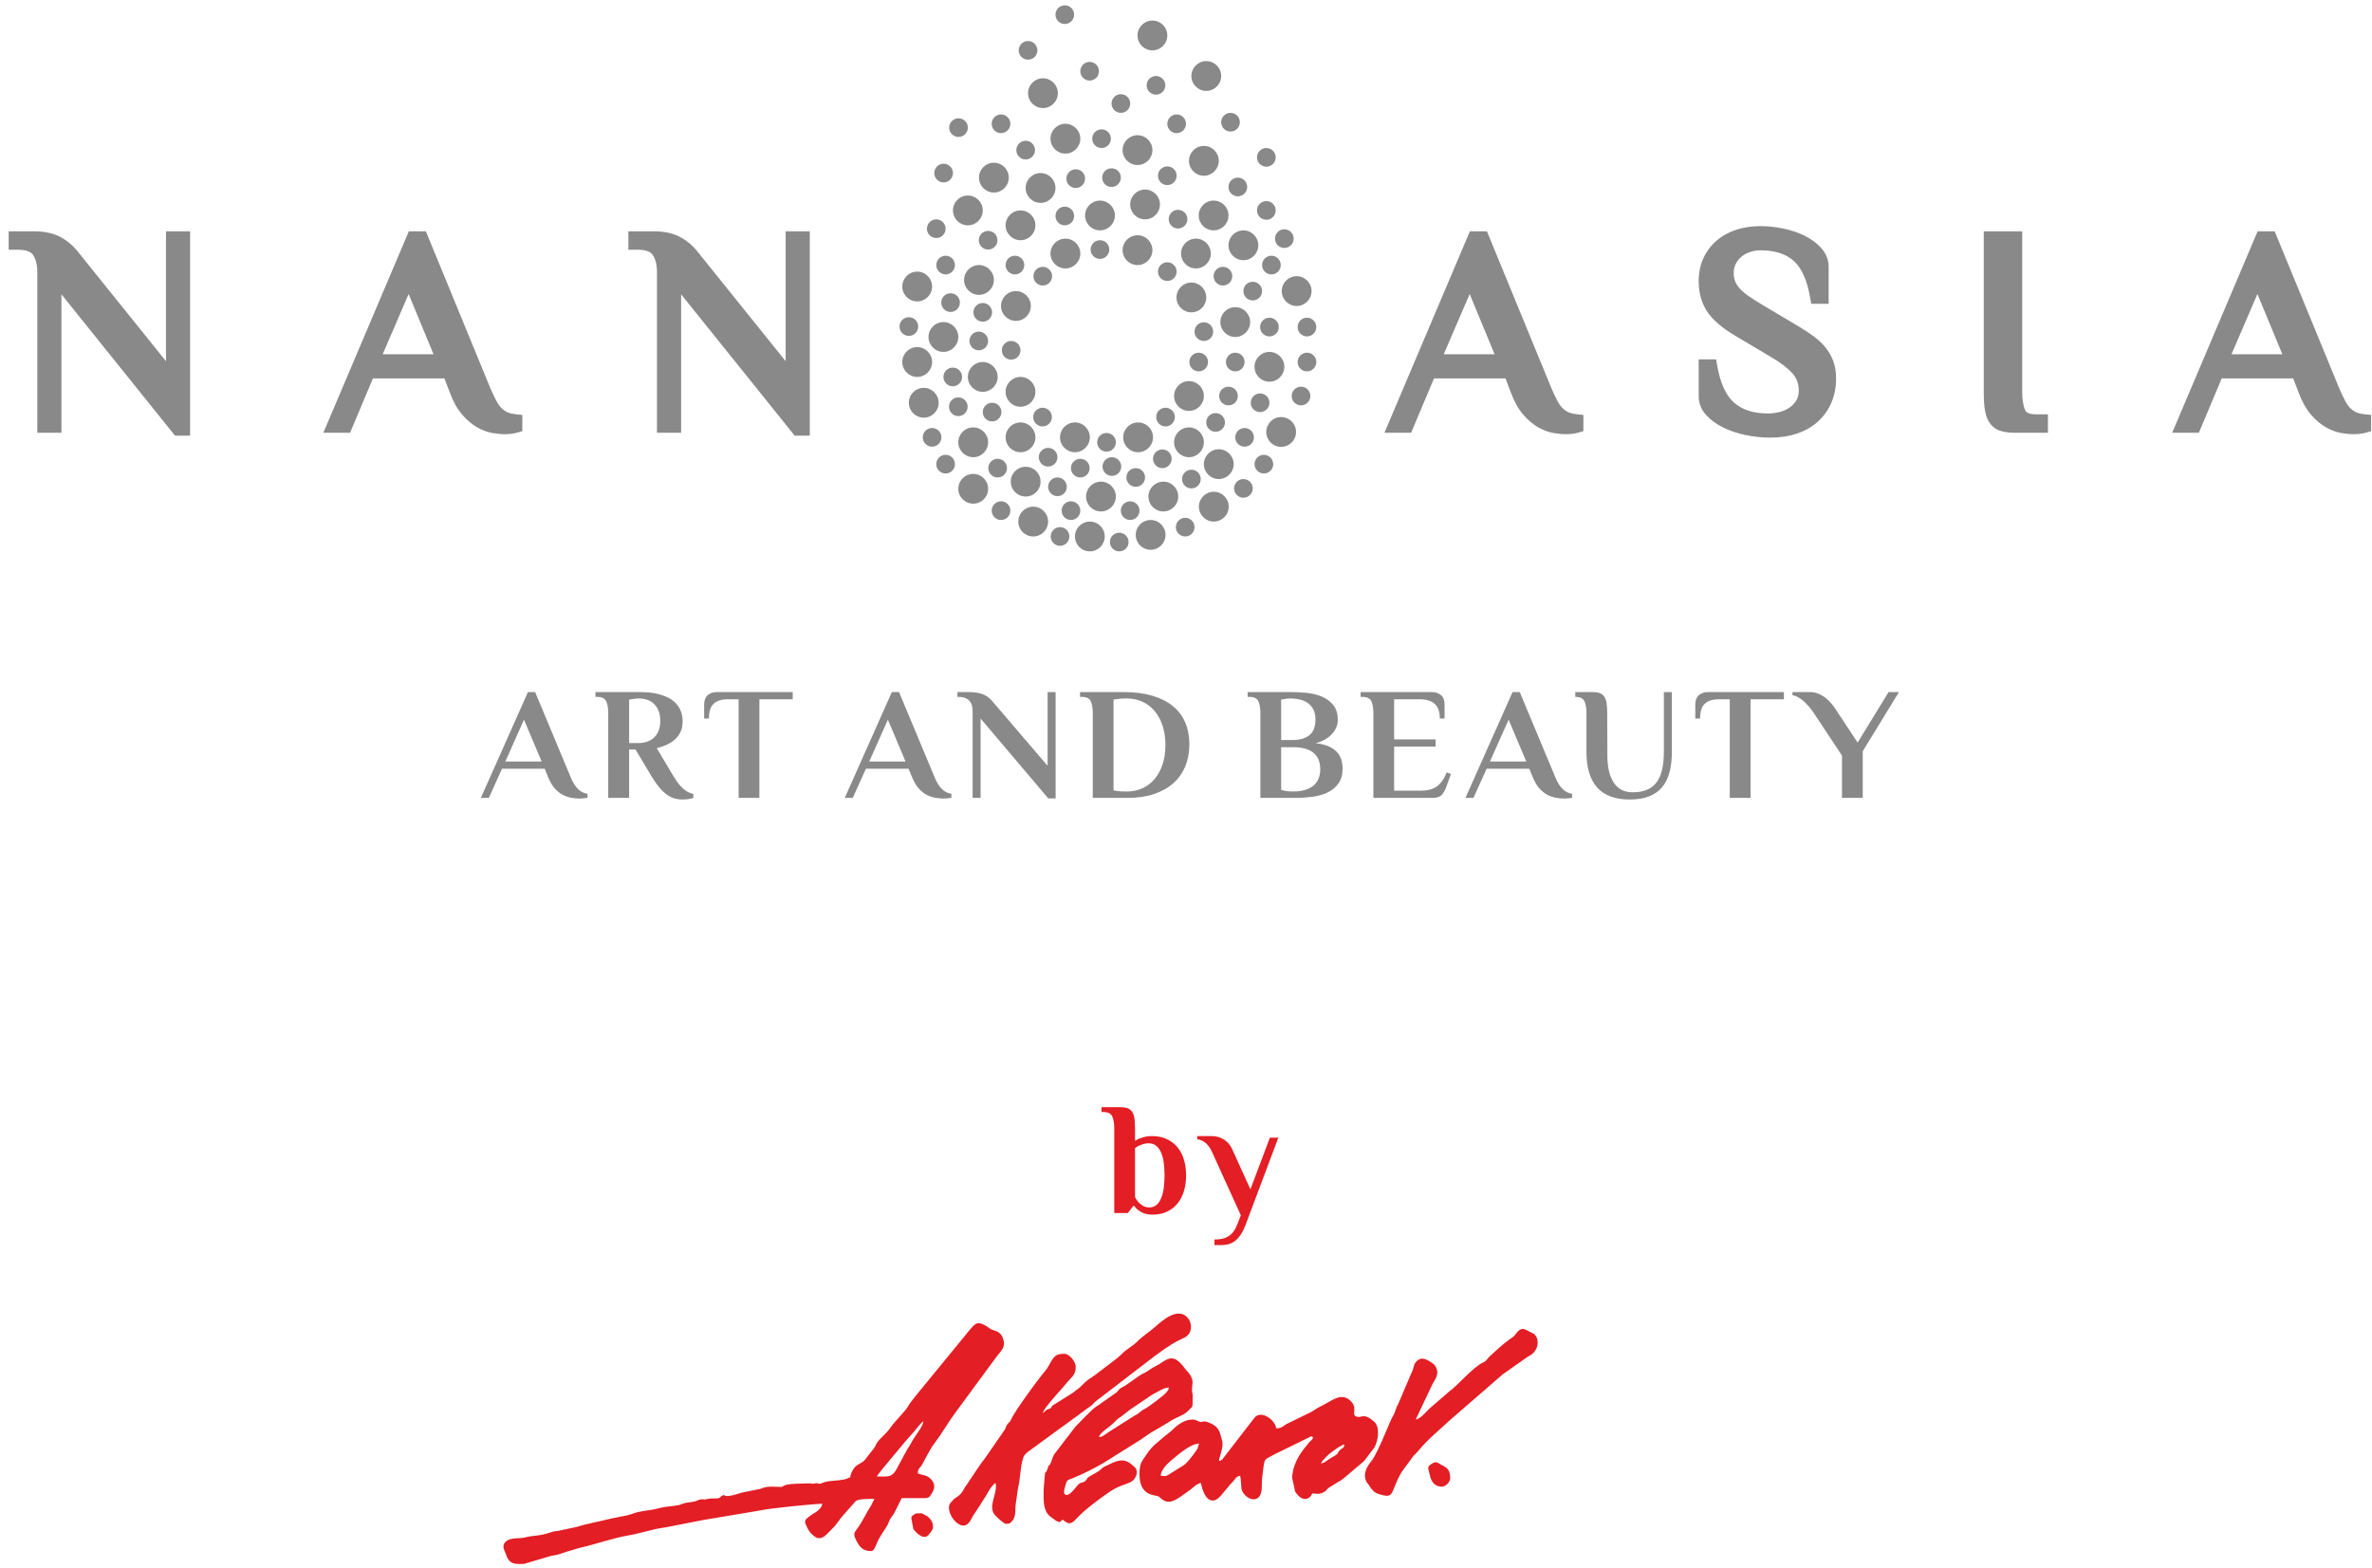
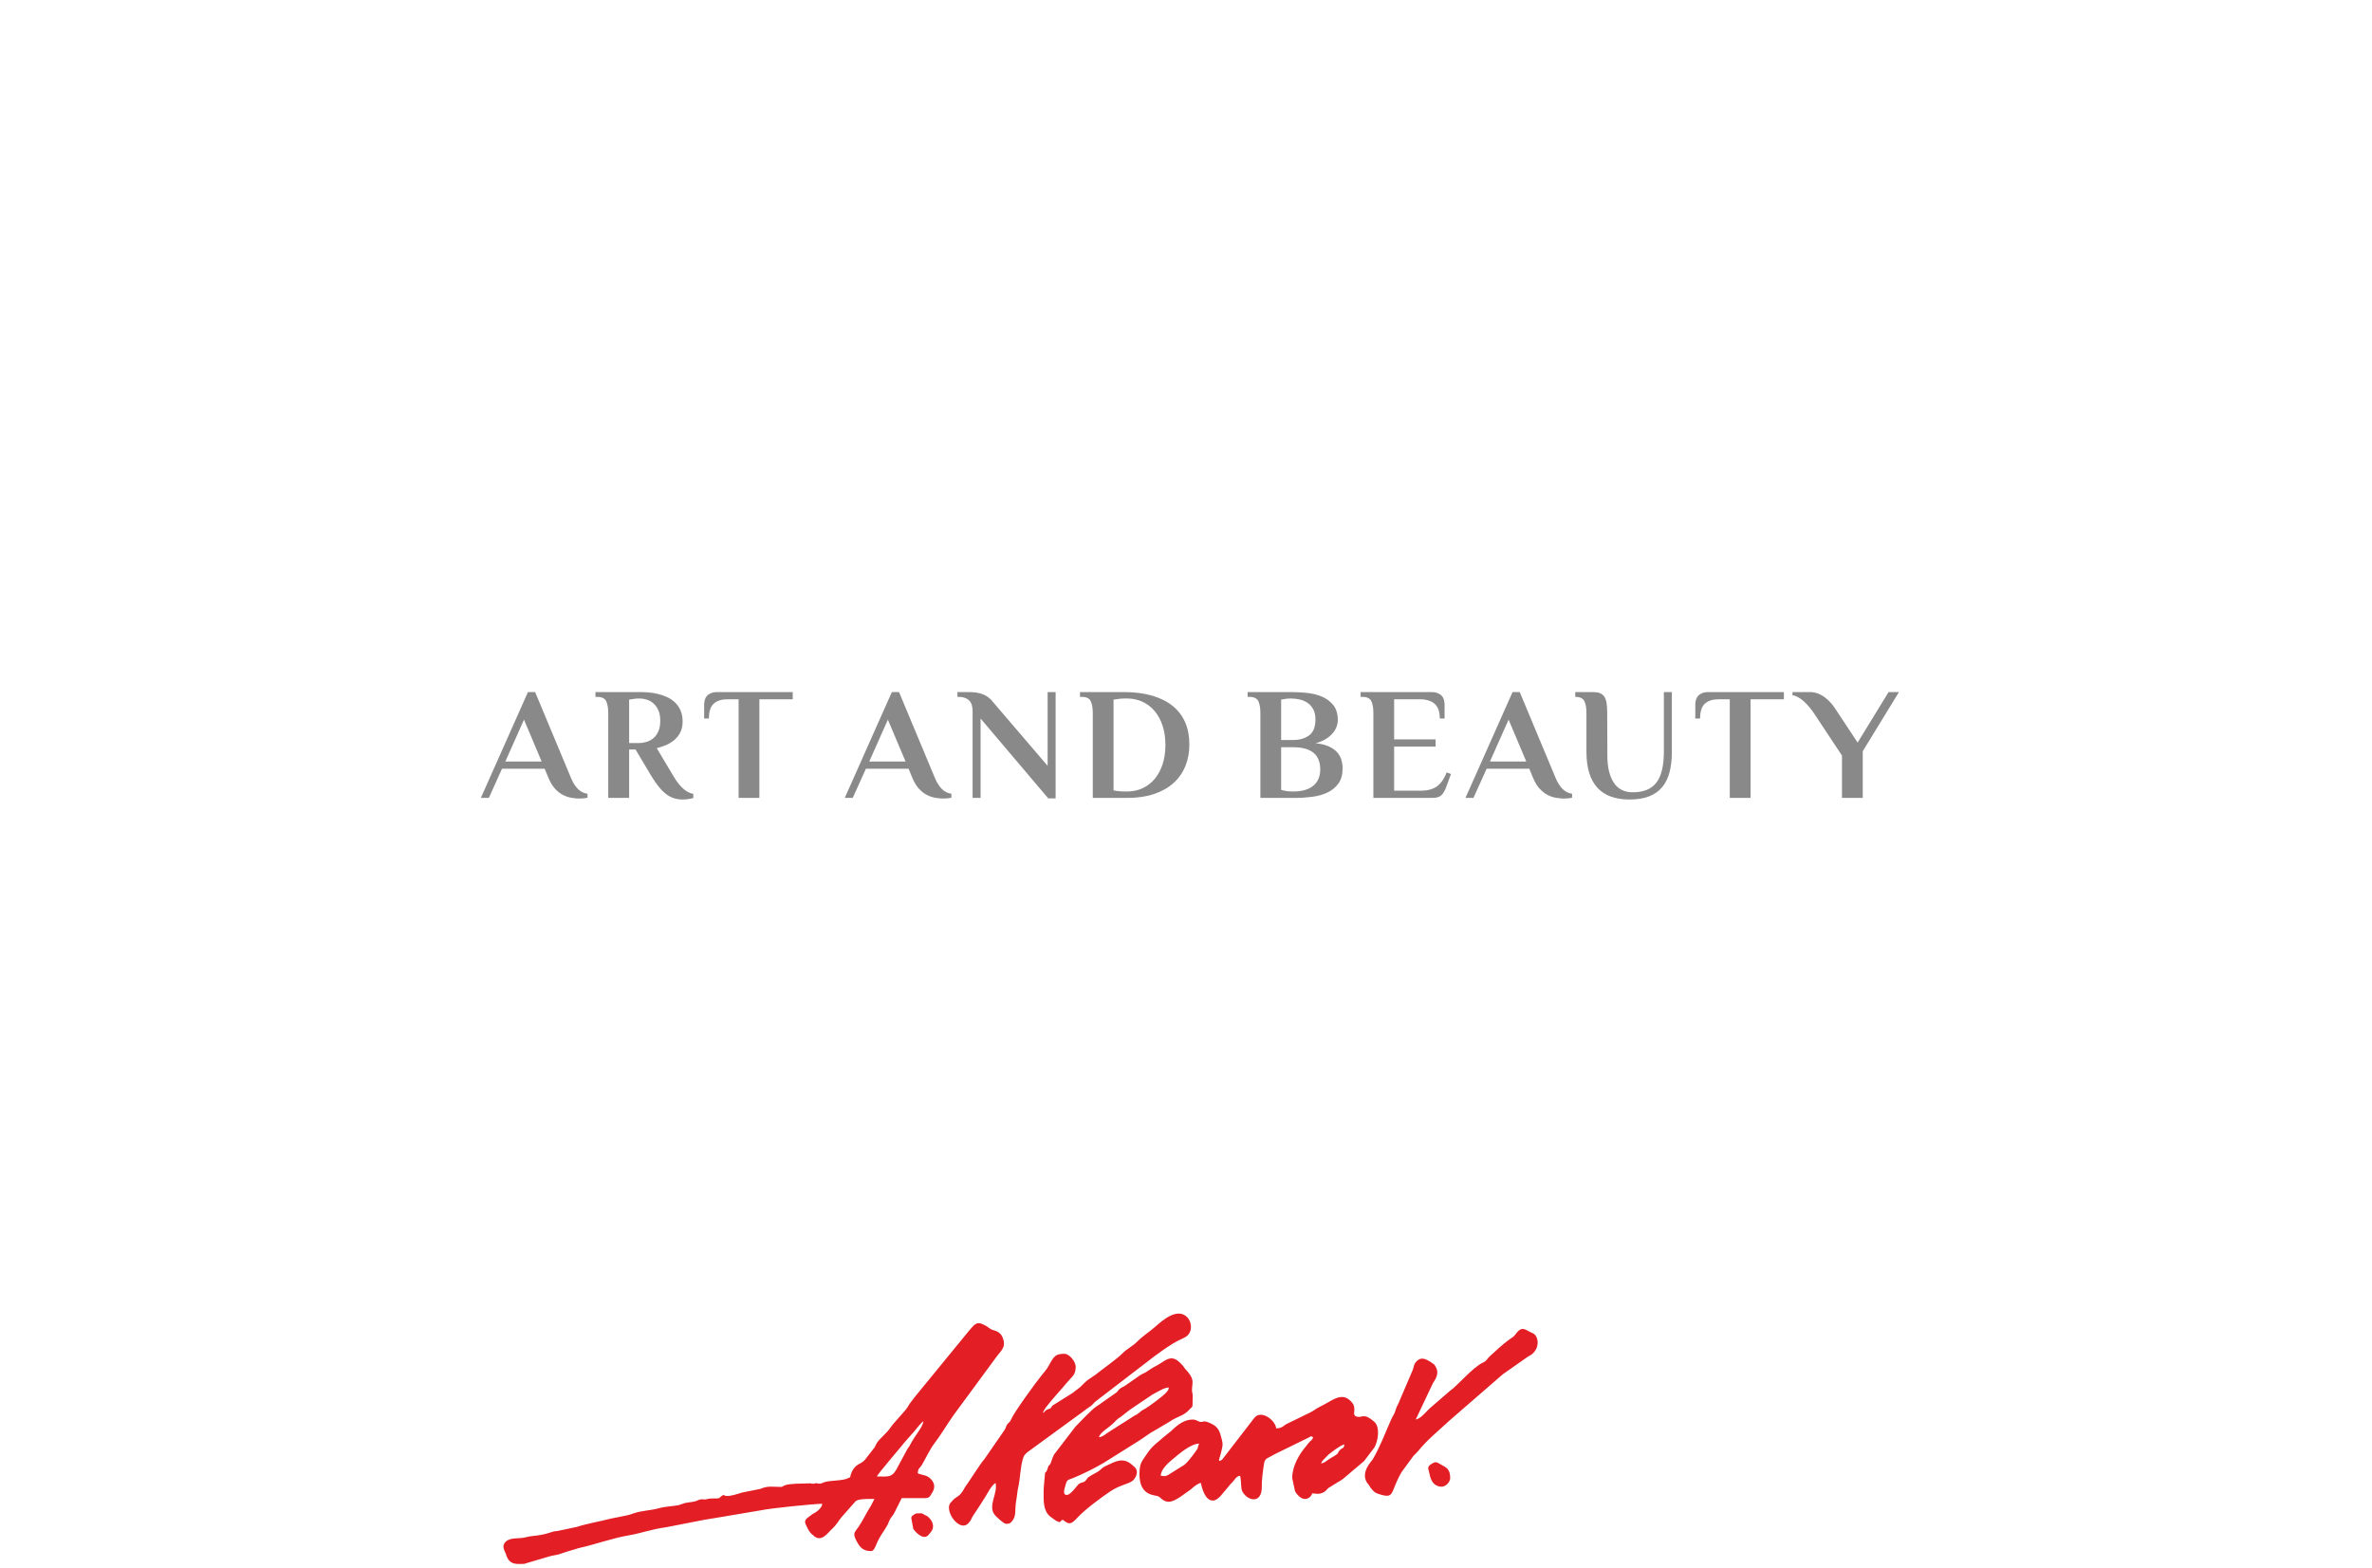
<svg xmlns="http://www.w3.org/2000/svg" width="248" height="164" viewBox="0 0 248 164" fill="none">
  <g clip-path="url(#clip0_0_301)">
-     <path d="M95.022 42.119C95.022 42.981 95.72 43.677 96.58 43.677C97.441 43.677 98.138 42.981 98.138 42.119C98.138 41.257 97.441 40.561 96.58 40.561C95.72 40.561 95.022 41.257 95.022 42.119ZM247.305 43.334C246.953 43.299 246.653 43.234 246.414 43.138C246.193 43.05 245.98 42.91 245.781 42.726C245.577 42.538 245.385 42.281 245.215 41.959C245.013 41.589 244.795 41.129 244.571 40.602L237.824 24.189H236.042L227.107 45.258H229.898L232.289 39.574H239.762L240.343 41.084C240.687 42.014 241.114 42.775 241.614 43.353C242.107 43.924 242.63 44.369 243.16 44.673C243.694 44.983 244.229 45.184 244.751 45.278C245.245 45.363 245.669 45.405 246.049 45.405C246.567 45.405 247.032 45.346 247.433 45.229L247.909 45.091V43.391L247.305 43.334ZM233.308 37.048L236.021 30.748L238.627 37.048H233.308ZM212.858 43.328C211.94 43.328 211.791 43.005 211.742 42.896C211.532 42.439 211.429 41.801 211.429 41.002V24.189H207.408V41.002C207.408 41.808 207.45 42.442 207.538 42.941C207.635 43.507 207.825 43.972 208.101 44.327C208.402 44.716 208.805 44.974 209.298 45.102C209.702 45.207 210.183 45.258 210.765 45.258H214.119V43.328H212.857L212.858 43.328ZM191.708 37.857C191.535 37.352 191.275 36.87 190.933 36.426C190.598 35.991 190.169 35.576 189.652 35.191C189.165 34.83 188.589 34.45 187.935 34.061L184.258 31.878C183.737 31.569 183.267 31.27 182.861 30.99C182.484 30.73 182.169 30.464 181.924 30.202C181.7 29.961 181.532 29.707 181.424 29.444C181.319 29.188 181.265 28.881 181.265 28.53C181.265 28.179 181.336 27.869 181.486 27.583C181.643 27.282 181.841 27.036 182.091 26.833C182.342 26.627 182.643 26.465 182.979 26.351C183.326 26.234 183.686 26.175 184.047 26.175C185.55 26.175 186.731 26.55 187.551 27.29C188.382 28.04 188.961 29.36 189.272 31.213L189.365 31.769H191.19V27.903C191.19 27.18 190.932 26.523 190.424 25.952C189.971 25.441 189.391 25.008 188.7 24.662C188.033 24.329 187.28 24.074 186.461 23.902C185.653 23.734 184.846 23.648 184.069 23.648C183.123 23.648 182.251 23.782 181.478 24.044C180.689 24.31 180.001 24.701 179.428 25.206C178.851 25.716 178.398 26.331 178.081 27.032C177.765 27.733 177.603 28.528 177.603 29.398C177.603 30.646 177.91 31.727 178.511 32.614C179.1 33.482 180.053 34.299 181.427 35.114L185.109 37.302C186.138 37.9 186.913 38.489 187.412 39.051C187.853 39.548 188.067 40.139 188.067 40.854C188.067 41.237 187.989 41.558 187.829 41.837C187.656 42.137 187.434 42.385 187.15 42.587C186.862 42.798 186.518 42.961 186.131 43.069C185.726 43.183 185.292 43.239 184.839 43.239C183.331 43.239 182.137 42.853 181.285 42.092C180.424 41.323 179.831 39.994 179.523 38.141L179.429 37.586H177.603V41.452C177.603 42.177 177.868 42.839 178.389 43.41C178.853 43.918 179.452 44.355 180.173 44.709C180.865 45.053 181.653 45.317 182.511 45.496C183.362 45.675 184.228 45.766 185.085 45.766C186.109 45.766 187.05 45.621 187.883 45.343C188.734 45.053 189.472 44.63 190.075 44.082C190.682 43.532 191.155 42.865 191.481 42.1C191.803 41.343 191.968 40.491 191.968 39.568C191.968 38.938 191.88 38.363 191.708 37.856V37.857ZM164.945 43.334C164.592 43.299 164.293 43.234 164.054 43.138C163.831 43.047 163.617 42.91 163.42 42.726C163.217 42.538 163.024 42.281 162.851 41.959C162.654 41.59 162.435 41.129 162.208 40.602L155.463 24.189H153.681L144.746 45.258H147.536L149.928 39.574H157.401L157.981 41.084C158.326 42.014 158.755 42.775 159.253 43.353C159.746 43.924 160.267 44.369 160.799 44.673C161.334 44.983 161.868 45.184 162.39 45.278C162.883 45.363 163.306 45.405 163.687 45.405C164.206 45.405 164.671 45.346 165.069 45.229L165.548 45.091V43.391L164.945 43.334H164.945ZM150.945 37.048L153.659 30.748L156.265 37.048H150.945H150.945ZM82.142 24.189V37.769L72.857 26.226C72.34 25.598 71.722 25.098 71.013 24.738C70.296 24.374 69.385 24.189 68.308 24.189H65.698V26.116H66.662C67.462 26.116 67.993 26.297 68.238 26.651C68.538 27.085 68.688 27.686 68.688 28.443V45.258H71.214V30.779L83.085 45.556H84.666V24.189H82.142V24.189ZM54.008 43.334C53.655 43.299 53.354 43.234 53.116 43.138C52.895 43.047 52.681 42.91 52.483 42.726C52.279 42.538 52.088 42.281 51.916 41.959C51.716 41.59 51.499 41.129 51.271 40.602L44.526 24.189H42.744L33.808 45.258H36.6L38.991 39.574H46.464L47.046 41.084C47.388 42.014 47.817 42.775 48.316 43.353C48.81 43.924 49.332 44.369 49.861 44.673C50.396 44.983 50.931 45.184 51.453 45.278C51.946 45.363 52.371 45.405 52.75 45.405C53.268 45.405 53.733 45.346 54.133 45.229L54.61 45.091V43.391L54.009 43.334H54.008ZM40.01 37.048L42.723 30.748L45.328 37.048H40.01ZM94.337 37.859C94.337 38.719 95.035 39.418 95.895 39.418C96.755 39.418 97.454 38.719 97.454 37.859C97.454 36.999 96.754 36.3 95.895 36.3C95.035 36.3 94.337 36.999 94.337 37.859ZM97.078 35.241C97.078 36.101 97.778 36.8 98.637 36.8C99.497 36.8 100.194 36.101 100.194 35.241C100.194 34.38 99.497 33.681 98.637 33.681C97.778 33.681 97.078 34.38 97.078 35.241ZM94.337 29.963C94.337 30.824 95.035 31.521 95.895 31.521C96.755 31.521 97.454 30.824 97.454 29.963C97.454 29.103 96.754 28.404 95.895 28.404C95.035 28.404 94.337 29.103 94.337 29.963ZM100.797 29.277C100.797 30.138 101.495 30.836 102.355 30.836C103.216 30.836 103.913 30.138 103.913 29.277C103.913 28.416 103.216 27.719 102.355 27.719C101.495 27.719 100.797 28.416 100.797 29.277ZM99.635 22.004C99.635 22.865 100.33 23.564 101.193 23.564C102.053 23.564 102.751 22.865 102.751 22.004C102.751 21.144 102.052 20.446 101.193 20.446C100.33 20.446 99.635 21.144 99.635 22.004ZM105.139 23.564C105.139 24.424 105.837 25.121 106.697 25.121C107.557 25.121 108.255 24.424 108.255 23.564C108.255 22.701 107.557 22.004 106.697 22.004C105.837 22.004 105.139 22.701 105.139 23.564ZM104.66 31.999C104.66 32.86 105.359 33.557 106.218 33.557C107.08 33.557 107.777 32.86 107.777 31.999C107.777 31.138 107.08 30.441 106.218 30.441C105.359 30.441 104.66 31.138 104.66 31.999ZM101.193 39.418C101.193 40.278 101.891 40.977 102.751 40.977C103.611 40.977 104.308 40.278 104.308 39.418C104.308 38.558 103.611 37.859 102.751 37.859C101.891 37.859 101.193 38.558 101.193 39.418ZM105.139 40.977C105.139 41.837 105.837 42.535 106.697 42.535C107.557 42.535 108.255 41.837 108.255 40.977C108.255 40.116 107.557 39.418 106.697 39.418C105.837 39.418 105.139 40.116 105.139 40.977ZM105.139 45.735C105.139 46.595 105.837 47.293 106.697 47.293C107.557 47.293 108.255 46.595 108.255 45.735C108.255 44.875 107.557 44.176 106.697 44.176C105.837 44.176 105.139 44.875 105.139 45.735ZM100.194 51.118C100.194 51.977 100.892 52.672 101.752 52.672C102.615 52.672 103.311 51.977 103.311 51.118C103.311 50.257 102.615 49.559 101.752 49.559C100.892 49.559 100.194 50.257 100.194 51.118ZM100.194 46.255C100.194 47.114 100.892 47.812 101.752 47.812C102.615 47.812 103.311 47.114 103.311 46.255C103.311 45.394 102.615 44.696 101.752 44.696C100.892 44.696 100.194 45.394 100.194 46.255ZM106.468 54.544C106.468 55.404 107.165 56.103 108.026 56.103C108.886 56.103 109.584 55.404 109.584 54.544C109.584 53.684 108.886 52.986 108.026 52.986C107.165 52.986 106.468 53.684 106.468 54.544ZM105.679 50.368C105.679 51.231 106.376 51.926 107.237 51.926C108.097 51.926 108.795 51.231 108.795 50.368C108.795 49.506 108.097 48.812 107.237 48.812C106.376 48.812 105.679 49.506 105.679 50.368ZM109.834 26.514C109.834 27.374 110.531 28.072 111.391 28.072C112.252 28.072 112.95 27.374 112.95 26.514C112.95 25.652 112.252 24.954 111.391 24.954C110.531 24.954 109.834 25.652 109.834 26.514ZM107.237 19.657C107.237 20.517 107.933 21.214 108.795 21.214C109.655 21.214 110.353 20.517 110.353 19.657C110.353 18.795 109.655 18.097 108.795 18.097C107.933 18.097 107.237 18.795 107.237 19.657ZM107.486 9.745C107.486 10.605 108.182 11.302 109.043 11.302C109.905 11.302 110.6 10.605 110.6 9.745C110.6 8.883 109.905 8.187 109.043 8.187C108.182 8.187 107.486 8.883 107.486 9.745ZM109.834 14.503C109.834 15.363 110.531 16.062 111.391 16.062C112.252 16.062 112.95 15.363 112.95 14.503C112.95 13.642 112.252 12.945 111.391 12.945C110.531 12.945 109.834 13.642 109.834 14.503ZM102.355 18.575C102.355 19.436 103.053 20.135 103.913 20.135C104.774 20.135 105.471 19.436 105.471 18.575C105.471 17.716 104.774 17.017 103.913 17.017C103.053 17.017 102.355 17.716 102.355 18.575ZM113.447 22.533C113.447 23.395 114.145 24.091 115.004 24.091C115.865 24.091 116.563 23.395 116.563 22.533C116.563 21.673 115.865 20.976 115.004 20.976C114.145 20.976 113.447 21.673 113.447 22.533ZM117.372 26.16C117.372 27.021 118.07 27.719 118.93 27.719C119.791 27.719 120.488 27.021 120.488 26.16C120.488 25.3 119.791 24.602 118.93 24.602C118.07 24.602 117.372 25.3 117.372 26.16ZM117.372 15.698C117.372 16.559 118.07 17.256 118.93 17.256C119.791 17.256 120.488 16.559 120.488 15.698C120.488 14.838 119.791 14.14 118.93 14.14C118.07 14.14 117.372 14.838 117.372 15.698ZM118.163 21.381C118.163 22.241 118.858 22.939 119.719 22.939C120.581 22.939 121.277 22.241 121.277 21.381C121.277 20.521 120.581 19.824 119.719 19.824C118.858 19.824 118.163 20.521 118.163 21.381ZM124.561 7.947C124.561 8.808 125.26 9.507 126.119 9.507C126.979 9.507 127.677 8.808 127.677 7.947C127.677 7.086 126.979 6.388 126.119 6.388C125.26 6.388 124.561 7.086 124.561 7.947ZM124.311 16.82C124.311 17.681 125.008 18.379 125.868 18.379C126.728 18.379 127.426 17.681 127.426 16.82C127.426 15.958 126.728 15.261 125.868 15.261C125.008 15.261 124.311 15.958 124.311 16.82ZM118.93 3.708C118.93 4.569 119.628 5.266 120.488 5.266C121.35 5.266 122.046 4.569 122.046 3.708C122.046 2.847 121.35 2.15 120.488 2.15C119.628 2.15 118.93 2.847 118.93 3.708ZM125.328 22.533C125.328 23.395 126.026 24.092 126.886 24.092C127.745 24.092 128.443 23.395 128.443 22.533C128.443 21.673 127.745 20.976 126.886 20.976C126.026 20.976 125.328 21.673 125.328 22.533ZM123.005 31.106C123.005 31.966 123.702 32.664 124.561 32.664C125.424 32.664 126.119 31.966 126.119 31.106C126.119 30.246 125.424 29.547 124.561 29.547C123.702 29.547 123.005 30.246 123.005 31.106ZM127.592 33.682C127.592 34.543 128.29 35.241 129.15 35.241C130.01 35.241 130.708 34.543 130.708 33.682C130.708 32.823 130.01 32.124 129.15 32.124C128.29 32.124 127.592 32.823 127.592 33.682ZM122.753 41.413C122.753 42.274 123.45 42.971 124.311 42.971C125.17 42.971 125.868 42.274 125.868 41.413C125.868 40.552 125.17 39.853 124.311 39.853C123.45 39.853 122.753 40.553 122.753 41.413ZM134.01 30.441C134.01 31.301 134.706 32 135.568 32C136.429 32 137.126 31.301 137.126 30.441C137.126 29.581 136.429 28.882 135.568 28.882C134.706 28.882 134.01 29.581 134.01 30.441ZM128.443 25.652C128.443 26.512 129.141 27.209 130.001 27.209C130.861 27.209 131.559 26.512 131.559 25.652C131.559 24.79 130.861 24.092 130.001 24.092C129.141 24.092 128.443 24.79 128.443 25.652ZM123.481 26.514C123.481 27.374 124.177 28.073 125.037 28.073C125.897 28.073 126.595 27.374 126.595 26.514C126.595 25.652 125.897 24.954 125.037 24.954C124.178 24.954 123.481 25.652 123.481 26.514ZM131.165 38.359C131.165 39.219 131.86 39.918 132.723 39.918C133.582 39.918 134.281 39.219 134.281 38.359C134.281 37.497 133.582 36.8 132.723 36.8C131.86 36.8 131.165 37.497 131.165 38.359ZM113.552 51.927C113.552 52.787 114.248 53.485 115.109 53.485C115.969 53.485 116.667 52.787 116.667 51.927C116.667 51.066 115.969 50.368 115.109 50.368C114.248 50.368 113.552 51.066 113.552 51.927ZM110.83 45.735C110.83 46.596 111.528 47.293 112.388 47.293C113.248 47.293 113.946 46.596 113.946 45.735C113.946 44.875 113.248 44.176 112.388 44.176C111.528 44.176 110.83 44.875 110.83 45.735ZM112.388 56.103C112.388 56.964 113.086 57.661 113.946 57.661C114.806 57.661 115.504 56.964 115.504 56.103C115.504 55.242 114.806 54.544 113.946 54.544C113.086 54.544 112.388 55.242 112.388 56.103ZM125.349 52.986C125.349 53.846 126.047 54.544 126.907 54.544C127.767 54.544 128.465 53.846 128.465 52.986C128.465 52.126 127.767 51.427 126.907 51.427C126.047 51.427 125.349 52.126 125.349 52.986ZM118.745 55.937C118.745 56.798 119.441 57.497 120.301 57.497C121.162 57.497 121.859 56.798 121.859 55.937C121.859 55.077 121.162 54.379 120.301 54.379C119.441 54.379 118.745 55.077 118.745 55.937ZM120.072 51.927C120.072 52.787 120.77 53.485 121.63 53.485C122.492 53.485 123.188 52.787 123.188 51.927C123.188 51.066 122.492 50.368 121.63 50.368C120.77 50.368 120.072 51.066 120.072 51.927ZM117.435 45.735C117.435 46.596 118.133 47.293 118.993 47.293C119.854 47.293 120.551 46.596 120.551 45.735C120.551 44.875 119.854 44.176 118.993 44.176C118.133 44.176 117.435 44.875 117.435 45.735ZM122.753 46.255C122.753 47.114 123.45 47.812 124.311 47.812C125.17 47.812 125.868 47.114 125.868 46.255C125.868 45.394 125.17 44.696 124.311 44.696C123.45 44.696 122.753 45.394 122.753 46.255ZM125.868 48.54C125.868 49.4 126.566 50.098 127.426 50.098C128.286 50.098 128.984 49.4 128.984 48.54C128.984 47.68 128.286 46.981 127.426 46.981C126.566 46.981 125.868 47.68 125.868 48.54ZM132.391 45.173C132.391 46.033 133.087 46.731 133.949 46.731C134.809 46.731 135.505 46.033 135.505 45.173C135.505 44.313 134.809 43.615 133.949 43.615C133.087 43.615 132.391 44.313 132.391 45.173ZM96.478 45.735C96.478 46.275 96.914 46.712 97.454 46.712C97.993 46.712 98.429 46.274 98.429 45.735C98.429 45.196 97.993 44.759 97.454 44.759C96.914 44.759 96.478 45.196 96.478 45.735ZM97.891 48.54C97.891 49.08 98.327 49.516 98.866 49.516C99.405 49.516 99.842 49.08 99.842 48.54C99.842 47.999 99.405 47.563 98.866 47.563C98.327 47.563 97.891 47.999 97.891 48.54ZM99.22 42.535C99.22 43.075 99.657 43.513 100.194 43.513C100.735 43.513 101.172 43.075 101.172 42.535C101.172 41.996 100.735 41.558 100.194 41.558C99.656 41.558 99.22 41.996 99.22 42.535ZM98.638 39.418C98.638 39.956 99.075 40.395 99.614 40.395C100.153 40.395 100.59 39.956 100.59 39.418C100.59 38.879 100.153 38.442 99.614 38.442C99.075 38.442 98.638 38.879 98.638 39.418ZM103.684 53.403C103.684 53.939 104.123 54.379 104.661 54.379C105.2 54.379 105.638 53.939 105.638 53.403C105.638 52.863 105.2 52.426 104.661 52.426C104.123 52.426 103.684 52.863 103.684 53.403ZM103.331 48.957C103.331 49.493 103.768 49.931 104.308 49.931C104.847 49.931 105.284 49.493 105.284 48.957C105.284 48.415 104.847 47.978 104.308 47.978C103.768 47.978 103.331 48.415 103.331 48.957ZM102.751 43.095C102.751 43.635 103.187 44.071 103.727 44.071C104.267 44.071 104.703 43.635 104.703 43.095C104.703 42.555 104.267 42.119 103.727 42.119C103.187 42.119 102.751 42.555 102.751 43.095ZM101.359 35.657C101.359 36.195 101.796 36.633 102.335 36.633C102.874 36.633 103.311 36.195 103.311 35.657C103.311 35.117 102.874 34.679 102.335 34.679C101.796 34.679 101.359 35.117 101.359 35.657ZM94.047 34.149C94.047 34.688 94.485 35.126 95.022 35.126C95.563 35.126 96 34.688 96 34.149C96 33.61 95.563 33.172 95.022 33.172C94.484 33.172 94.047 33.61 94.047 34.149ZM96.913 23.916C96.913 24.456 97.35 24.892 97.891 24.892C98.429 24.892 98.866 24.456 98.866 23.916C98.866 23.378 98.429 22.939 97.891 22.939C97.35 22.939 96.913 23.378 96.913 23.916ZM101.773 32.665C101.773 33.204 102.21 33.641 102.751 33.641C103.289 33.641 103.727 33.204 103.727 32.665C103.727 32.125 103.289 31.688 102.751 31.688C102.21 31.688 101.773 32.125 101.773 32.665ZM98.409 31.646C98.409 32.185 98.846 32.623 99.385 32.623C99.925 32.623 100.362 32.185 100.362 31.646C100.362 31.107 99.925 30.67 99.385 30.67C98.846 30.67 98.409 31.107 98.409 31.646ZM104.743 36.633C104.743 37.173 105.181 37.61 105.721 37.61C106.26 37.61 106.697 37.173 106.697 36.633C106.697 36.093 106.26 35.657 105.721 35.657C105.181 35.657 104.743 36.093 104.743 36.633ZM109.854 56.103C109.854 56.641 110.291 57.08 110.83 57.08C111.369 57.08 111.806 56.641 111.806 56.103C111.806 55.564 111.369 55.126 110.83 55.126C110.291 55.126 109.854 55.564 109.854 56.103ZM108.026 43.615C108.026 44.154 108.463 44.594 109.001 44.594C109.542 44.594 109.979 44.154 109.979 43.615C109.979 43.076 109.542 42.638 109.001 42.638C108.463 42.638 108.026 43.076 108.026 43.615ZM111.971 48.958C111.971 49.494 112.409 49.931 112.95 49.931C113.486 49.931 113.925 49.494 113.925 48.958C113.925 48.415 113.486 47.978 112.95 47.978C112.409 47.978 111.971 48.415 111.971 48.958ZM109.584 50.908C109.584 51.45 110.021 51.884 110.56 51.884C111.099 51.884 111.537 51.45 111.537 50.908C111.537 50.371 111.099 49.931 110.56 49.931C110.021 49.931 109.584 50.371 109.584 50.908ZM110.996 53.403C110.996 53.94 111.433 54.38 111.971 54.38C112.511 54.38 112.95 53.94 112.95 53.403C112.95 52.864 112.511 52.426 111.971 52.426C111.433 52.426 110.996 52.864 110.996 53.403ZM108.608 47.812C108.608 48.353 109.043 48.79 109.584 48.79C110.122 48.79 110.56 48.353 110.56 47.812C110.56 47.274 110.122 46.837 109.584 46.837C109.044 46.837 108.608 47.274 108.608 47.812ZM114.713 46.255C114.713 46.794 115.151 47.231 115.691 47.231C116.229 47.231 116.667 46.794 116.667 46.255C116.667 45.716 116.229 45.278 115.691 45.278C115.151 45.278 114.713 45.716 114.713 46.255ZM115.274 48.79C115.274 49.33 115.712 49.767 116.25 49.767C116.789 49.767 117.228 49.33 117.228 48.79C117.228 48.25 116.789 47.812 116.25 47.812C115.712 47.812 115.274 48.25 115.274 48.79ZM117.185 53.403C117.185 53.94 117.624 54.38 118.163 54.38C118.702 54.38 119.139 53.94 119.139 53.403C119.139 52.864 118.702 52.427 118.163 52.427C117.624 52.427 117.185 52.864 117.185 53.403ZM117.768 49.931C117.768 50.471 118.204 50.908 118.745 50.908C119.282 50.908 119.719 50.471 119.719 49.931C119.719 49.392 119.282 48.958 118.745 48.958C118.204 48.958 117.768 49.392 117.768 49.931ZM122.939 55.127C122.939 55.669 123.377 56.103 123.915 56.103C124.455 56.103 124.891 55.669 124.891 55.127C124.891 54.587 124.455 54.15 123.915 54.15C123.377 54.15 122.939 54.587 122.939 55.127ZM116.045 56.685C116.045 57.225 116.48 57.662 117.019 57.662C117.56 57.662 117.996 57.225 117.996 56.685C117.996 56.146 117.56 55.711 117.019 55.711C116.48 55.711 116.045 56.146 116.045 56.685ZM123.587 50.099C123.587 50.641 124.024 51.075 124.561 51.075C125.102 51.075 125.539 50.641 125.539 50.099C125.539 49.559 125.102 49.121 124.561 49.121C124.024 49.121 123.587 49.559 123.587 50.099ZM120.551 47.978C120.551 48.516 120.986 48.958 121.527 48.958C122.066 48.958 122.502 48.516 122.502 47.978C122.502 47.442 122.066 47.002 121.527 47.002C120.987 47.002 120.551 47.441 120.551 47.978ZM129.027 51.075C129.027 51.613 129.462 52.052 130.002 52.052C130.541 52.052 130.978 51.613 130.978 51.075C130.978 50.535 130.541 50.099 130.002 50.099C129.462 50.099 129.027 50.535 129.027 51.075ZM126.119 44.177C126.119 44.716 126.558 45.153 127.097 45.153C127.636 45.153 128.073 44.716 128.073 44.177C128.073 43.638 127.636 43.201 127.097 43.201C126.558 43.201 126.119 43.638 126.119 44.177ZM120.884 43.615C120.884 44.154 121.32 44.594 121.859 44.594C122.4 44.594 122.835 44.154 122.835 43.615C122.835 43.076 122.4 42.638 121.859 42.638C121.32 42.638 120.884 43.076 120.884 43.615ZM131.165 48.54C131.165 49.08 131.602 49.517 132.141 49.517C132.68 49.517 133.117 49.08 133.117 48.54C133.117 48 132.68 47.564 132.141 47.564C131.602 47.564 131.165 48 131.165 48.54ZM129.15 45.736C129.15 46.275 129.587 46.712 130.126 46.712C130.665 46.712 131.103 46.275 131.103 45.736C131.103 45.196 130.665 44.759 130.126 44.759C129.587 44.759 129.15 45.196 129.15 45.736ZM130.77 42.12C130.77 42.66 131.207 43.096 131.747 43.096C132.286 43.096 132.723 42.66 132.723 42.12C132.723 41.582 132.286 41.142 131.747 41.142C131.207 41.142 130.77 41.582 130.77 42.12ZM135.05 41.413C135.05 41.954 135.485 42.391 136.026 42.391C136.565 42.391 137.001 41.954 137.001 41.413C137.001 40.874 136.565 40.438 136.026 40.438C135.485 40.438 135.05 40.874 135.05 41.413ZM97.891 27.719C97.891 28.258 98.327 28.695 98.866 28.695C99.405 28.695 99.842 28.258 99.842 27.719C99.842 27.179 99.405 26.742 98.866 26.742C98.327 26.742 97.891 27.179 97.891 27.719ZM102.335 25.122C102.335 25.661 102.772 26.099 103.311 26.099C103.851 26.099 104.288 25.661 104.288 25.122C104.288 24.582 103.851 24.145 103.311 24.145C102.772 24.145 102.335 24.582 102.335 25.122ZM127.467 41.413C127.467 41.954 127.904 42.391 128.443 42.391C128.983 42.391 129.42 41.954 129.42 41.413C129.42 40.874 128.983 40.438 128.443 40.438C127.904 40.438 127.467 40.874 127.467 41.413ZM124.352 37.859C124.352 38.398 124.789 38.837 125.328 38.837C125.867 38.837 126.304 38.398 126.304 37.859C126.304 37.32 125.867 36.883 125.328 36.883C124.789 36.883 124.352 37.32 124.352 37.859ZM128.174 37.859C128.174 38.398 128.611 38.837 129.15 38.837C129.689 38.837 130.126 38.398 130.126 37.859C130.126 37.32 129.689 36.883 129.15 36.883C128.611 36.883 128.174 37.32 128.174 37.859ZM135.671 37.859C135.671 38.398 136.11 38.837 136.648 38.837C137.187 38.837 137.625 38.398 137.625 37.859C137.625 37.32 137.187 36.883 136.648 36.883C136.11 36.883 135.671 37.32 135.671 37.859ZM135.671 34.203C135.671 34.742 136.11 35.18 136.648 35.18C137.187 35.18 137.625 34.742 137.625 34.203C137.625 33.663 137.187 33.226 136.648 33.226C136.11 33.226 135.671 33.662 135.671 34.203ZM126.886 28.882C126.886 29.423 127.323 29.859 127.862 29.859C128.401 29.859 128.837 29.423 128.837 28.882C128.837 28.343 128.401 27.905 127.862 27.905C127.323 27.905 126.886 28.343 126.886 28.882ZM131.423 22.005C131.423 22.543 131.86 22.981 132.401 22.981C132.938 22.981 133.377 22.543 133.377 22.005C133.377 21.465 132.938 21.028 132.401 21.028C131.86 21.028 131.423 21.465 131.423 22.005ZM124.891 34.68C124.891 35.22 125.328 35.657 125.868 35.657C126.406 35.657 126.843 35.22 126.843 34.68C126.843 34.141 126.406 33.704 125.868 33.704C125.328 33.704 124.891 34.141 124.891 34.68ZM130.002 30.441C130.002 30.98 130.439 31.418 130.978 31.418C131.517 31.418 131.954 30.98 131.954 30.441C131.954 29.902 131.517 29.464 130.978 29.464C130.439 29.464 130.002 29.902 130.002 30.441ZM131.747 34.203C131.747 34.742 132.182 35.18 132.723 35.18C133.262 35.18 133.699 34.742 133.699 34.203C133.699 33.663 133.262 33.226 132.723 33.226C132.182 33.226 131.747 33.662 131.747 34.203ZM131.954 27.719C131.954 28.258 132.391 28.695 132.93 28.695C133.469 28.695 133.906 28.258 133.906 27.719C133.906 27.179 133.469 26.742 132.93 26.742C132.391 26.742 131.954 27.179 131.954 27.719ZM133.305 24.954C133.305 25.494 133.742 25.932 134.281 25.932C134.82 25.932 135.257 25.494 135.257 24.954C135.257 24.415 134.82 23.978 134.281 23.978C133.742 23.978 133.305 24.416 133.305 24.954ZM99.24 13.346C99.24 13.885 99.678 14.322 100.216 14.322C100.756 14.322 101.193 13.885 101.193 13.346C101.193 12.806 100.756 12.37 100.216 12.37C99.678 12.37 99.24 12.806 99.24 13.346ZM105.139 27.719C105.139 28.258 105.576 28.695 106.116 28.695C106.655 28.695 107.093 28.258 107.093 27.719C107.093 27.179 106.655 26.742 106.116 26.742C105.576 26.742 105.139 27.179 105.139 27.719ZM108.047 28.882C108.047 29.423 108.485 29.859 109.023 29.859C109.562 29.859 110 29.423 110 28.882C110 28.343 109.562 27.905 109.023 27.905C108.485 27.905 108.047 28.343 108.047 28.882ZM97.681 18.098C97.681 18.638 98.12 19.076 98.659 19.076C99.198 19.076 99.635 18.638 99.635 18.098C99.635 17.559 99.198 17.122 98.659 17.122C98.12 17.122 97.681 17.559 97.681 18.098ZM110.353 22.587C110.353 23.126 110.789 23.564 111.328 23.564C111.867 23.564 112.304 23.126 112.304 22.587C112.304 22.047 111.867 21.61 111.328 21.61C110.789 21.61 110.353 22.047 110.353 22.587ZM103.685 12.945C103.685 13.485 104.123 13.922 104.661 13.922C105.2 13.922 105.638 13.485 105.638 12.945C105.638 12.405 105.2 11.968 104.661 11.968C104.123 11.968 103.685 12.405 103.685 12.945ZM106.26 15.699C106.26 16.237 106.699 16.674 107.238 16.674C107.776 16.674 108.213 16.237 108.213 15.699C108.213 15.159 107.776 14.721 107.238 14.721C106.699 14.721 106.26 15.159 106.26 15.699ZM115.237 18.575C115.237 19.115 115.674 19.553 116.214 19.553C116.753 19.553 117.19 19.115 117.19 18.575C117.19 18.037 116.753 17.6 116.214 17.6C115.674 17.6 115.237 18.037 115.237 18.575ZM106.51 5.266C106.51 5.807 106.947 6.243 107.486 6.243C108.025 6.243 108.463 5.807 108.463 5.266C108.463 4.727 108.025 4.289 107.486 4.289C106.947 4.289 106.51 4.727 106.51 5.266ZM119.887 8.924C119.887 9.463 120.322 9.9 120.863 9.9C121.401 9.9 121.838 9.463 121.838 8.924C121.838 8.384 121.401 7.947 120.863 7.947C120.322 7.947 119.887 8.384 119.887 8.924ZM112.95 7.449C112.95 7.988 113.384 8.426 113.925 8.426C114.464 8.426 114.899 7.988 114.899 7.449C114.899 6.91 114.464 6.472 113.925 6.472C113.384 6.472 112.95 6.91 112.95 7.449ZM121.07 18.379C121.07 18.919 121.506 19.355 122.046 19.355C122.585 19.355 123.021 18.919 123.021 18.379C123.021 17.84 122.585 17.403 122.046 17.403C121.506 17.403 121.07 17.84 121.07 18.379ZM110.353 1.533C110.353 2.072 110.789 2.509 111.328 2.509C111.867 2.509 112.304 2.072 112.304 1.533C112.304 0.993 111.867 0.556 111.328 0.556C110.789 0.556 110.353 0.993 110.353 1.533ZM122.191 22.919C122.191 23.459 122.629 23.895 123.169 23.895C123.708 23.895 124.145 23.459 124.145 22.919C124.145 22.379 123.708 21.942 123.169 21.942C122.629 21.942 122.191 22.379 122.191 22.919ZM127.677 12.779C127.677 13.319 128.116 13.756 128.655 13.756C129.193 13.756 129.631 13.319 129.631 12.779C129.631 12.239 129.193 11.802 128.655 11.802C128.116 11.802 127.677 12.239 127.677 12.779ZM128.443 19.553C128.443 20.093 128.881 20.53 129.42 20.53C129.959 20.53 130.397 20.093 130.397 19.553C130.397 19.013 129.959 18.575 129.42 18.575C128.881 18.575 128.443 19.013 128.443 19.553ZM131.423 16.457C131.423 16.995 131.86 17.433 132.401 17.433C132.938 17.433 133.377 16.995 133.377 16.457C133.377 15.917 132.938 15.481 132.401 15.481C131.86 15.481 131.423 15.917 131.423 16.457ZM121.07 28.405C121.07 28.944 121.506 29.381 122.046 29.381C122.585 29.381 123.021 28.944 123.021 28.405C123.021 27.865 122.585 27.428 122.046 27.428C121.506 27.428 121.07 27.865 121.07 28.405ZM122.046 12.945C122.046 13.485 122.483 13.922 123.021 13.922C123.562 13.922 123.999 13.485 123.999 12.945C123.999 12.405 123.562 11.968 123.021 11.968C122.483 11.968 122.046 12.405 122.046 12.945ZM116.214 10.825C116.214 11.364 116.651 11.802 117.19 11.802C117.729 11.802 118.166 11.364 118.166 10.825C118.166 10.286 117.729 9.849 117.19 9.849C116.651 9.849 116.214 10.287 116.214 10.825ZM114.194 14.503C114.194 15.043 114.633 15.48 115.17 15.48C115.709 15.48 116.147 15.043 116.147 14.503C116.147 13.964 115.709 13.527 115.17 13.527C114.633 13.527 114.194 13.964 114.194 14.503ZM111.494 18.68C111.494 19.22 111.933 19.657 112.472 19.657C113.009 19.657 113.447 19.22 113.447 18.68C113.447 18.14 113.009 17.703 112.472 17.703C111.933 17.703 111.494 18.14 111.494 18.68ZM114.028 26.098C114.028 26.638 114.465 27.074 115.004 27.074C115.544 27.074 115.981 26.638 115.981 26.098C115.981 25.558 115.544 25.121 115.004 25.121C114.465 25.121 114.028 25.558 114.028 26.098ZM17.353 24.189V37.77L8.067 26.226C7.551 25.599 6.932 25.098 6.226 24.738C5.505 24.375 4.594 24.189 3.517 24.189H0.909V26.116H1.873C2.673 26.116 3.204 26.297 3.447 26.651C3.747 27.086 3.899 27.686 3.899 28.443V45.258H6.424V30.779L18.296 45.557H19.877V24.189H17.352L17.353 24.189Z" fill="#898989" />
    <path d="M59.688 81.33C59.889 81.822 60.134 82.213 60.423 82.504C60.712 82.794 61.046 82.962 61.424 83.007V83.426C61.335 83.449 61.21 83.468 61.049 83.485C60.887 83.502 60.745 83.51 60.623 83.51C60.356 83.51 60.069 83.485 59.763 83.434C59.457 83.384 59.157 83.284 58.862 83.133C58.567 82.982 58.289 82.764 58.028 82.479C57.766 82.194 57.535 81.811 57.335 81.33L56.948 80.391H52.487L51.11 83.443H50.275L55.199 72.374H55.95L59.688 81.33L59.688 81.33ZM52.837 79.636H56.631L54.784 75.259L52.837 79.636ZM66.863 73.045C66.73 73.045 66.596 73.051 66.463 73.062C66.329 73.073 66.212 73.09 66.112 73.112C65.99 73.135 65.878 73.151 65.778 73.162V77.707H66.779C67.047 77.707 67.314 77.668 67.581 77.59C67.848 77.512 68.09 77.383 68.307 77.204C68.524 77.025 68.699 76.785 68.832 76.483C68.966 76.181 69.033 75.812 69.033 75.376C69.033 74.94 68.966 74.574 68.832 74.278C68.699 73.981 68.526 73.741 68.315 73.556C68.103 73.372 67.87 73.241 67.614 73.162C67.358 73.084 67.108 73.045 66.863 73.045L66.863 73.045ZM66.446 78.378H65.778V83.443H63.592V74.554C63.592 74.051 63.522 73.646 63.383 73.338C63.244 73.031 62.924 72.877 62.423 72.877H62.257V72.374H66.863C67.13 72.374 67.425 72.385 67.748 72.408C68.07 72.43 68.398 72.48 68.732 72.558C69.066 72.637 69.392 72.746 69.709 72.885C70.026 73.025 70.307 73.21 70.552 73.439C70.796 73.668 70.994 73.948 71.144 74.277C71.294 74.607 71.37 75.001 71.37 75.46C71.37 75.896 71.289 76.273 71.127 76.592C70.966 76.91 70.755 77.179 70.493 77.397C70.232 77.615 69.94 77.791 69.617 77.925C69.294 78.059 68.977 78.165 68.666 78.244L70.418 81.179C70.629 81.536 70.833 81.83 71.027 82.059C71.222 82.288 71.408 82.47 71.586 82.604C71.764 82.738 71.928 82.836 72.079 82.897C72.229 82.959 72.365 83.001 72.488 83.023V83.443C72.399 83.487 72.24 83.526 72.012 83.56C71.784 83.594 71.564 83.61 71.353 83.61C71.063 83.61 70.782 83.571 70.51 83.493C70.237 83.415 69.97 83.28 69.709 83.09C69.447 82.9 69.186 82.649 68.924 82.336C68.663 82.023 68.393 81.637 68.115 81.179L66.446 78.378V78.378ZM82.883 72.374V73.129H79.395V83.443H77.225V73.129H76.04C75.451 73.129 74.983 73.277 74.639 73.573C74.293 73.87 74.121 74.392 74.121 75.141H73.62V73.716C73.62 73.548 73.64 73.383 73.679 73.221C73.718 73.059 73.79 72.916 73.896 72.793C74.001 72.67 74.146 72.57 74.33 72.491C74.513 72.413 74.75 72.374 75.039 72.374H82.883L82.883 72.374ZM97.736 81.33C97.936 81.822 98.181 82.213 98.47 82.504C98.759 82.794 99.093 82.962 99.471 83.007V83.426C99.382 83.448 99.257 83.468 99.096 83.485C98.934 83.501 98.793 83.51 98.67 83.51C98.403 83.51 98.117 83.485 97.811 83.434C97.504 83.384 97.204 83.284 96.909 83.132C96.614 82.982 96.336 82.763 96.075 82.478C95.813 82.193 95.582 81.811 95.382 81.33L94.996 80.391H90.534L89.157 83.443H88.322L93.246 72.374H93.997L97.736 81.33L97.736 81.33ZM90.884 79.636H94.678L92.831 75.259L90.884 79.636ZM109.533 80.088V72.374H110.368V83.493H109.6L102.523 75.141V83.443H101.689V74.386C101.689 74.174 101.667 73.976 101.622 73.791C101.578 73.607 101.497 73.447 101.38 73.313C101.263 73.179 101.107 73.073 100.913 72.995C100.718 72.916 100.476 72.877 100.187 72.877H100.103V72.374H101.272C101.906 72.374 102.42 72.458 102.816 72.626C103.21 72.793 103.536 73.045 103.792 73.38L109.533 80.088V80.088ZM117.676 73.045C117.509 73.045 117.35 73.05 117.2 73.062C117.05 73.073 116.914 73.09 116.791 73.112C116.658 73.134 116.535 73.151 116.424 73.162V82.654C116.535 82.677 116.658 82.699 116.791 82.721C117.025 82.755 117.32 82.772 117.676 82.772H117.843C118.421 82.772 118.955 82.66 119.445 82.436C119.935 82.213 120.357 81.891 120.713 81.472C121.069 81.053 121.348 80.541 121.548 79.938C121.748 79.334 121.848 78.657 121.848 77.908C121.848 77.171 121.751 76.502 121.556 75.904C121.362 75.306 121.086 74.794 120.73 74.37C120.374 73.945 119.948 73.618 119.453 73.389C118.958 73.159 118.41 73.045 117.809 73.045H117.676V73.045ZM117.459 72.374C118.605 72.374 119.606 72.5 120.463 72.751C121.32 73.003 122.038 73.364 122.616 73.833C123.195 74.303 123.629 74.876 123.918 75.552C124.207 76.228 124.352 76.992 124.352 77.841C124.352 78.669 124.213 79.426 123.935 80.114C123.656 80.801 123.245 81.391 122.699 81.883C122.154 82.375 121.478 82.758 120.672 83.032C119.865 83.306 118.939 83.443 117.893 83.443H114.254V74.554C114.254 74.051 114.185 73.646 114.046 73.338C113.907 73.031 113.587 72.877 113.086 72.877H112.919V72.374H117.459V72.374ZM134.948 73.045C134.815 73.045 134.687 73.05 134.564 73.062C134.442 73.073 134.336 73.09 134.247 73.112C134.136 73.134 134.036 73.151 133.947 73.162V77.388H135.198C135.877 77.388 136.436 77.226 136.876 76.902C137.315 76.578 137.535 76.019 137.535 75.225C137.535 74.811 137.46 74.465 137.31 74.185C137.16 73.906 136.965 73.682 136.726 73.514C136.487 73.347 136.211 73.227 135.899 73.154C135.588 73.081 135.271 73.045 134.948 73.045L134.948 73.045ZM131.777 74.554C131.777 74.051 131.708 73.646 131.568 73.338C131.429 73.031 131.109 72.877 130.609 72.877H130.442V72.374H134.948C135.471 72.374 136.022 72.402 136.601 72.458C137.179 72.514 137.711 72.642 138.195 72.844C138.678 73.045 139.079 73.341 139.396 73.733C139.713 74.124 139.872 74.649 139.872 75.309C139.872 75.544 139.825 75.784 139.73 76.03C139.636 76.276 139.491 76.508 139.296 76.726C139.101 76.944 138.859 77.14 138.57 77.313C138.281 77.486 137.941 77.623 137.552 77.724C138.097 77.78 138.551 77.889 138.912 78.051C139.274 78.213 139.563 78.412 139.78 78.647C139.997 78.881 140.15 79.147 140.239 79.443C140.328 79.739 140.373 80.05 140.373 80.374C140.373 81.011 140.228 81.531 139.939 81.933C139.649 82.336 139.271 82.649 138.804 82.873C138.336 83.096 137.808 83.247 137.218 83.325C136.629 83.403 136.039 83.443 135.449 83.443H131.777V74.554H131.777ZM135.198 82.772C136.122 82.772 136.826 82.571 137.31 82.168C137.794 81.766 138.036 81.195 138.036 80.457C138.036 78.915 137.09 78.143 135.198 78.143H133.947V82.604C134.047 82.638 134.158 82.666 134.281 82.688C134.503 82.744 134.781 82.772 135.115 82.772H135.198ZM149.617 72.374C149.906 72.374 150.142 72.413 150.326 72.492C150.509 72.57 150.654 72.67 150.76 72.793C150.866 72.916 150.938 73.059 150.977 73.221C151.016 73.383 151.035 73.548 151.035 73.716V75.141H150.534C150.534 74.426 150.354 73.912 149.992 73.598C149.63 73.285 149.116 73.129 148.448 73.129H145.761V77.322H150.1V78.076H145.761V82.688H148.615C149.227 82.688 149.747 82.551 150.176 82.277C150.604 82.003 150.963 81.503 151.252 80.776L151.703 80.944L151.219 82.269C151.096 82.626 150.938 82.912 150.743 83.124C150.548 83.336 150.223 83.443 149.767 83.443H143.591V74.554C143.591 74.051 143.522 73.646 143.383 73.338C143.243 73.031 142.924 72.877 142.423 72.877H142.256V72.374H149.617V72.374ZM162.633 81.33C162.833 81.822 163.078 82.213 163.367 82.504C163.656 82.794 163.99 82.962 164.368 83.007V83.426C164.279 83.448 164.154 83.468 163.993 83.485C163.832 83.501 163.69 83.51 163.567 83.51C163.3 83.51 163.014 83.485 162.708 83.434C162.402 83.384 162.101 83.284 161.806 83.132C161.512 82.982 161.233 82.763 160.972 82.478C160.71 82.193 160.48 81.811 160.279 81.33L159.893 80.391H155.431L154.054 83.443H153.219L158.143 72.374H158.894L162.633 81.33L162.633 81.33ZM155.781 79.636H159.576L157.729 75.259L155.781 79.636ZM168.055 79.116C168.066 80.279 168.291 81.193 168.731 81.858C169.17 82.523 169.829 82.856 170.708 82.856C171.843 82.856 172.669 82.515 173.187 81.833C173.704 81.151 173.963 80.078 173.963 78.613V72.374H174.798V78.613C174.798 79.407 174.72 80.111 174.564 80.726C174.408 81.341 174.155 81.863 173.805 82.294C173.454 82.724 172.998 83.051 172.436 83.275C171.874 83.499 171.187 83.61 170.375 83.61C167.37 83.61 165.868 81.945 165.868 78.613V74.554C165.868 74.051 165.799 73.646 165.66 73.338C165.52 73.031 165.201 72.877 164.7 72.877V72.374H166.536C166.825 72.374 167.067 72.41 167.262 72.483C167.456 72.556 167.612 72.676 167.729 72.844C167.846 73.011 167.927 73.235 167.971 73.514C168.016 73.794 168.038 74.141 168.038 74.554L168.055 79.116H168.055ZM186.512 72.374V73.129H183.024V83.443H180.854V73.129H179.669C179.079 73.129 178.612 73.277 178.267 73.573C177.922 73.87 177.75 74.392 177.75 75.141H177.249V73.716C177.249 73.548 177.268 73.383 177.307 73.221C177.346 73.059 177.419 72.916 177.524 72.793C177.63 72.67 177.775 72.57 177.958 72.491C178.142 72.413 178.378 72.374 178.668 72.374H186.512L186.512 72.374ZM194.221 77.657L197.458 72.374H198.543L194.755 78.562V83.443H192.585V79.016L189.631 74.554C189.486 74.342 189.325 74.129 189.147 73.917C188.969 73.705 188.782 73.512 188.588 73.338C188.393 73.165 188.196 73.023 187.995 72.911C187.795 72.799 187.6 72.732 187.411 72.71V72.374H189.23C189.542 72.374 189.834 72.43 190.107 72.542C190.379 72.654 190.63 72.799 190.858 72.978C191.086 73.157 191.292 73.355 191.475 73.573C191.659 73.791 191.817 74.007 191.951 74.219L194.221 77.657L194.221 77.657Z" fill="#898989" />
    <path fill-rule="evenodd" clip-rule="evenodd" d="M91.675 154.408C91.735 154.182 94.264 151.242 94.645 150.753L95.591 149.686C95.829 149.404 96.271 148.817 96.538 148.621C96.527 149.094 95.894 149.882 95.621 150.304C95.191 150.969 95.221 151.059 94.86 151.556L93.685 153.735C93.203 154.52 92.866 154.408 91.675 154.408V154.408ZM95.28 158.768L95.492 159.898C95.505 159.932 96.431 161.18 97.056 160.547L97.356 160.174C97.734 159.69 97.524 159.089 97.109 158.7C96.926 158.529 96.998 158.58 96.758 158.465C96.197 158.195 96.648 158.265 95.867 158.265C95.73 158.265 95.619 158.356 95.523 158.424C95.394 158.515 95.281 158.566 95.281 158.768L95.28 158.768ZM151.623 154.575C151.623 153.572 151.166 153.455 150.622 153.144C150.301 152.961 150.151 152.803 149.757 153.039C149.158 153.399 149.329 153.549 149.412 153.928C149.527 154.45 149.662 155.378 150.651 155.474C151.141 155.521 151.623 154.99 151.623 154.576L151.623 154.575ZM148.018 148.454L149.794 144.696C150.188 144.099 150.492 143.544 150.075 142.874C149.951 142.674 149.916 142.674 149.734 142.543C149.512 142.383 149.568 142.422 149.322 142.285C148.929 142.066 148.484 141.914 148.036 142.434C147.834 142.668 147.835 142.88 147.727 143.215L146.147 146.918C146.031 147.131 146.113 146.929 146.028 147.135C145.877 147.503 145.897 147.617 145.697 147.977C145.597 148.154 145.588 148.154 145.518 148.301C145.445 148.454 145.394 148.576 145.337 148.707C144.795 149.956 144.236 151.408 143.531 152.603C143.386 152.848 142.273 153.903 142.894 155.005C142.96 155.122 143.051 155.187 143.15 155.336C143.272 155.52 143.221 155.498 143.384 155.688C143.581 155.916 143.717 156.094 144.043 156.203C145.921 156.831 145.262 156.137 146.544 153.94L147.786 152.247C147.966 152.055 148.12 151.939 148.282 151.737C149.179 150.613 150.363 149.654 151.422 148.672C151.479 148.619 151.506 148.595 151.554 148.552L157.12 143.721L159.78 141.853C161.082 141.265 160.944 139.705 160.239 139.417C159.503 139.116 159.167 138.575 158.497 139.479C158.227 139.844 158.179 139.816 157.827 140.067C157.099 140.587 156.406 141.247 155.751 141.848C155.403 142.167 155.481 142.294 155.054 142.492C153.959 143 152.36 144.945 151.576 145.471L149.463 147.3C149.054 147.678 148.597 148.319 148.018 148.454L148.018 148.454ZM114.9 150.299C115.049 149.74 115.869 149.38 116.472 148.768C117.034 148.198 116.756 148.487 117.296 148.083C117.621 147.841 117.859 147.624 118.192 147.386L120.497 145.834C121.144 145.497 121.725 145.11 122.194 145.099C122.167 145.423 122.122 145.382 121.947 145.607C121.655 145.981 119.98 147.19 119.774 147.29C119.192 147.575 119.213 147.717 118.827 147.937C118.73 147.993 118.736 147.975 118.607 148.052L115.941 149.747C115.611 149.949 115.307 150.265 114.9 150.299L114.9 150.299ZM109.114 156.169C109.114 156.969 109.074 158.003 109.797 158.589L110.378 159.015C110.528 159.109 110.628 159.11 110.791 159.188C111.118 158.949 110.797 159.056 111.127 158.936C111.847 159.563 112.089 159.309 112.697 158.662C113.481 157.831 115.058 156.656 116.056 155.983C117.235 155.187 118.168 155.209 118.559 154.713C118.877 154.311 118.984 153.827 118.683 153.476L118.417 153.238C118.404 153.227 118.386 153.209 118.374 153.198C117.405 152.339 116.626 152.83 115.578 153.326C115.171 153.519 115.225 153.59 114.902 153.823C114.679 153.985 114.416 154.104 114.16 154.255C113.489 154.651 113.805 154.508 113.537 154.806C113.256 155.117 113.097 154.961 112.769 155.211C112.637 155.312 111.951 156.337 111.546 156.337C111.051 156.337 111.305 155.681 111.393 155.346C111.562 154.703 111.614 154.802 112.205 154.565C113.247 154.146 114.376 153.569 115.347 153.011L119.212 150.587C119.549 150.339 119.823 150.186 120.157 149.939C120.371 149.78 120.388 149.785 120.627 149.654L122.156 148.752C123.171 148.069 123.604 148.119 124.178 147.587C124.282 147.49 124.263 147.494 124.343 147.417C124.815 146.966 124.645 147.223 124.698 146.095C124.719 145.648 124.626 145.751 124.626 145.351C124.626 144.588 124.986 144.278 123.941 143.184L123.652 142.802C122.811 141.841 122.348 141.871 121.391 142.535C121.011 142.799 120.653 142.928 120.281 143.186C119.427 143.777 119.779 143.467 119.221 143.803L117.691 144.873C117.547 144.981 117.32 145.065 117.159 145.18C116.898 145.366 116.924 145.441 116.749 145.608L115.171 146.713C114.983 146.87 114.896 146.923 114.673 147.054C114.196 147.334 112.866 148.769 112.446 149.187L110.191 152.13C110.097 152.327 110.03 152.493 109.954 152.732C109.764 153.336 109.727 153.136 109.617 153.318L109.468 153.759C109.254 154.231 109.292 153.66 109.222 154.51C109.171 155.126 109.114 155.525 109.114 156.169L109.114 156.169ZM109.031 147.783C109.079 147.601 109.241 147.327 109.352 147.182C110.036 146.286 110.823 145.463 111.546 144.596C111.557 144.583 111.573 144.563 111.584 144.55C112.087 143.947 112.468 143.797 112.468 142.919C112.468 142.403 111.81 141.577 111.294 141.577C110.353 141.577 110.198 141.813 109.632 142.85C109.505 143.082 109.422 143.194 109.256 143.396C109.111 143.573 109.023 143.687 108.881 143.859C108.344 144.513 106.026 147.677 105.697 148.474C105.592 148.727 105.489 148.73 105.326 148.942C105.152 149.168 105.196 149.312 105.02 149.558L102.929 152.582C102.517 153.042 101.618 154.49 101.183 155.113C101.002 155.373 100.962 155.39 100.814 155.666C100.298 156.634 99.982 156.432 99.537 156.989L99.341 157.211C98.984 157.747 99.455 158.675 99.807 159.022C99.952 159.165 99.837 159.085 100.016 159.232C101.124 160.144 101.587 158.759 101.669 158.618L102.467 157.403C102.615 157.193 102.689 157.032 102.826 156.839C103.2 156.31 103.555 155.433 104.084 155.079C104.357 156.11 103.312 157.395 103.936 158.33C104.117 158.601 104.953 159.356 105.174 159.356C105.461 159.356 105.588 159.343 105.779 159.122C106.344 158.471 106.023 158.023 106.287 156.695C106.351 156.37 106.36 155.97 106.448 155.598C106.684 154.605 106.658 153.419 106.984 152.445C107.08 152.159 107.163 152.13 107.367 151.905L113.282 147.59C113.552 147.378 113.678 147.289 113.963 147.098C114.324 146.857 114.265 146.768 114.622 146.499L120.741 141.802C121.542 141.23 122.337 140.623 123.227 140.178C123.472 140.056 123.871 139.891 124.056 139.749C124.719 139.243 124.611 138.22 124.109 137.733C123.074 136.73 121.565 138.056 120.788 138.745C120.174 139.287 119.48 139.711 118.903 140.298C118.412 140.797 117.798 141.063 117.321 141.567C116.852 142.063 115.199 143.226 114.558 143.751L113.712 144.33C113.247 144.694 113.042 145.026 112.653 145.284C112.422 145.437 112.394 145.481 112.181 145.65L110.017 147.008C109.791 147.315 109.986 147.237 109.553 147.383C109.277 147.476 109.275 147.619 109.031 147.783ZM138.124 153.066C138.201 152.778 138.384 152.641 138.586 152.438C138.836 152.188 138.856 152.134 139.154 151.915C139.493 151.666 140.145 151.149 140.556 151.053C140.516 151.535 140.364 151.348 140.076 151.664C139.771 151.997 140.041 151.929 139.557 152.235C139.343 152.37 139.089 152.495 138.879 152.647C138.237 153.108 138.672 152.803 138.124 153.066ZM121.356 154.324C121.369 153.725 122.046 153.065 122.493 152.694C123.228 152.086 124.444 150.99 125.38 150.969C125.068 151.62 125.532 151.093 124.734 152.168C124.528 152.445 124.087 152.991 123.827 153.189L122.121 154.255C121.72 154.441 121.819 154.362 121.356 154.324V154.324ZM133.429 149.376C133.358 148.525 131.819 147.344 131.115 148.319L127.786 152.633C127.177 153.117 127.588 152.262 127.633 152.049C127.791 151.303 127.927 151.138 127.707 150.403C127.534 149.823 127.493 149.215 126.461 148.797C125.773 148.519 125.888 148.705 125.548 148.705C125.332 148.705 125.084 148.453 124.709 148.453C123.538 148.453 122.742 149.409 122.46 149.642L121.671 150.278C121.078 150.833 120.516 151.124 119.879 152.092C119.37 152.867 119.143 152.986 119.137 154.157C119.125 156.465 120.742 156.332 121.058 156.467C121.376 156.602 121.448 156.874 121.939 157.018C122.656 157.227 123.542 156.414 124.431 155.806C124.451 155.793 124.51 155.752 124.529 155.737L124.618 155.658C124.877 155.433 125.188 155.162 125.548 155.079C125.678 155.638 125.987 156.924 126.805 156.924C127.392 156.924 127.892 156.064 128.252 155.687C128.417 155.513 128.417 155.488 128.554 155.318C128.673 155.169 128.751 155.114 128.881 154.975C129.163 154.673 129.189 154.433 129.656 154.324C129.825 155.048 129.693 155.628 129.907 156.001C130.498 157.026 131.938 157.254 131.922 155.5C131.915 154.838 132.007 154.091 132.09 153.488C132.218 152.558 132.249 152.632 132.952 152.253C133.221 152.108 133.39 152.008 133.67 151.882L136.885 150.307C137.14 150.193 136.961 150.143 137.286 150.299C137.212 150.576 137.173 150.542 136.972 150.739C136.767 150.941 136.763 150.993 136.59 151.195C135.809 152.111 135.106 153.317 135.106 154.575L135.4 155.958C136.247 157.323 137.079 156.627 137.202 156.169C137.549 156.169 137.889 156.358 138.47 156.011C138.629 155.916 138.744 155.734 138.901 155.604L139.884 154.994C140.097 154.879 140.202 154.819 140.4 154.671L142.626 152.789L143.708 151.355C144.08 150.689 144.322 149.248 143.681 148.682C142.601 147.726 142.416 148.273 141.924 148.166C141.171 148.002 141.988 147.372 141.307 146.612C140.273 145.46 139.313 146.496 137.972 147.127C137.606 147.299 137.292 147.581 136.916 147.748L134.661 148.847C134.157 149.062 134.139 149.36 133.429 149.376V149.376ZM85.722 155.162C85.436 155.162 85.537 155.115 85.377 155.111C85.097 155.103 85.324 155.162 84.968 155.162C84.568 155.162 85.044 155.111 84.659 155.124L83.211 155.166C82.824 155.196 82.35 155.209 82.038 155.335C81.791 155.434 81.895 155.498 81.614 155.498C80.76 155.498 80.314 155.353 79.478 155.71L77.591 156.086C77.166 156.224 76.268 156.516 75.883 156.437C75.604 156.38 75.778 156.248 75.445 156.449C75.263 156.56 75.332 156.62 75.114 156.688C74.959 156.736 74.312 156.662 73.981 156.759C73.475 156.908 73.481 156.653 72.897 156.926C72.533 157.096 72.015 157.086 71.571 157.194C71.359 157.246 71.11 157.373 70.944 157.405C70.197 157.549 69.678 157.513 68.846 157.738C67.932 157.985 67.042 157.97 66.2 158.278C65.935 158.375 65.913 158.381 65.556 158.473L63.88 158.809C62.746 159.108 61.441 159.316 60.307 159.68L58.3 160.105C57.883 160.151 57.964 160.125 57.602 160.245C56.31 160.676 55.746 160.545 54.941 160.77C54.339 160.939 53.428 160.755 52.923 161.184C52.529 161.517 52.601 161.868 52.788 162.275C52.833 162.374 52.848 162.393 52.892 162.506C52.951 162.657 52.935 162.673 53 162.817C53.385 163.676 54.033 163.549 54.784 163.549L57.437 162.763C57.775 162.664 58.114 162.637 58.402 162.555C58.716 162.465 58.946 162.361 59.282 162.261C59.642 162.154 59.815 162.105 60.191 161.996C60.443 161.922 60.356 161.928 60.646 161.863C62.357 161.48 64.046 160.844 65.792 160.554C66.945 160.362 68.199 159.901 69.649 159.715L73.577 158.948C74.276 158.83 74.937 158.721 75.589 158.613L79.606 157.934C80.46 157.737 85.215 157.259 85.974 157.259C85.934 157.734 85.342 158.146 84.957 158.338L84.52 158.657C84.219 158.881 84.069 159.072 84.262 159.467C84.552 160.061 84.615 160.257 85.159 160.675C85.932 161.271 86.551 160.286 87.046 159.841C87.413 159.511 87.645 159.082 87.974 158.672L89.468 156.98C89.8 156.714 90.933 156.756 91.424 156.756L91.055 157.477C90.588 158.188 90.259 158.947 89.783 159.643C89.355 160.269 89.13 160.324 89.522 161.089C89.899 161.828 90.226 162.207 91.088 162.207C91.339 162.207 91.507 161.79 91.581 161.609C92.028 160.524 92.287 160.366 92.764 159.522C92.914 159.257 92.941 159.047 93.114 158.782C93.302 158.493 93.373 158.477 93.549 158.126L94.274 156.672C94.917 156.672 95.561 156.667 96.203 156.673C97.153 156.68 97.122 156.695 97.5 156.04C97.785 155.546 97.717 155.106 97.342 154.694C96.893 154.202 96.437 154.305 95.951 154.072C96.002 153.465 96.159 153.586 96.398 153.178C96.822 152.455 97.187 151.609 97.693 150.95C98.421 150.002 99.026 148.922 99.726 147.952L104.24 141.817C104.331 141.691 104.473 141.529 104.578 141.4C104.974 140.917 105.07 140.551 104.863 139.96C104.712 139.529 104.429 139.265 103.934 139.127C103.382 138.975 103.402 138.789 102.96 138.591L102.791 138.507C102.043 138.124 101.788 138.65 101.325 139.153L95.701 146.022C95.422 146.406 95.107 146.742 94.896 147.146C94.704 147.514 93.521 148.676 93.067 149.342C92.677 149.916 92.082 150.322 91.684 150.894L91.455 151.336C91.37 151.485 91.408 151.409 91.349 151.481L90.433 152.662C90.008 153.185 89.369 153.001 88.954 154.201C88.805 154.631 89.049 154.375 88.725 154.559C88.162 154.877 86.912 154.794 86.222 154.991C86.024 155.048 85.862 155.162 85.722 155.162L85.722 155.162Z" fill="#E31E24" />
-     <path d="M118.669 125.18C118.769 125.393 118.892 125.577 119.036 125.734C119.158 125.868 119.314 125.991 119.503 126.103C119.693 126.214 119.915 126.27 120.171 126.27C120.46 126.27 120.705 126.186 120.905 126.019C121.106 125.851 121.27 125.616 121.398 125.315C121.526 125.013 121.617 124.658 121.673 124.25C121.729 123.842 121.756 123.397 121.756 122.916C121.756 122.436 121.729 121.991 121.673 121.583C121.617 121.175 121.523 120.82 121.389 120.518C121.256 120.216 121.083 119.982 120.872 119.814C120.66 119.646 120.399 119.562 120.087 119.562C119.876 119.562 119.684 119.59 119.512 119.646C119.339 119.702 119.192 119.758 119.069 119.814C118.925 119.892 118.791 119.976 118.669 120.065V125.18L118.669 125.18ZM116.499 117.969C116.499 117.466 116.43 117.06 116.29 116.753C116.152 116.446 115.832 116.292 115.331 116.292H115.164V115.789H117.167C117.456 115.789 117.698 115.825 117.893 115.898C118.088 115.97 118.244 116.09 118.36 116.258C118.477 116.426 118.558 116.649 118.602 116.929C118.647 117.209 118.669 117.555 118.669 117.969V119.31C118.803 119.221 118.958 119.137 119.136 119.059C119.292 119.003 119.476 118.947 119.687 118.891C119.899 118.835 120.143 118.807 120.421 118.807C121.022 118.807 121.548 118.914 121.999 119.126C122.449 119.338 122.825 119.629 123.125 119.998C123.426 120.367 123.648 120.803 123.793 121.306C123.938 121.809 124.01 122.346 124.01 122.916C124.01 123.486 123.938 124.023 123.793 124.526C123.648 125.029 123.429 125.465 123.134 125.834C122.839 126.203 122.472 126.494 122.032 126.706C121.593 126.919 121.083 127.025 120.505 127.025C120.171 127.025 119.882 126.98 119.637 126.891C119.392 126.802 119.192 126.695 119.036 126.572C118.847 126.438 118.697 126.282 118.586 126.103H118.502L117.918 126.857H116.499V117.969L116.499 117.969ZM130.283 127.947C130.116 128.406 129.938 128.78 129.749 129.071C129.56 129.362 129.359 129.591 129.148 129.759C128.937 129.926 128.706 130.044 128.455 130.111C128.205 130.178 127.935 130.211 127.646 130.211H126.978V129.624C127.268 129.624 127.532 129.599 127.771 129.549C128.01 129.499 128.23 129.412 128.43 129.289C128.631 129.166 128.809 129.001 128.965 128.794C129.12 128.587 129.259 128.322 129.382 127.997L129.732 127.092L126.728 120.484C126.361 119.668 125.844 119.221 125.176 119.143V118.807H126.645C127.145 118.807 127.585 118.927 127.963 119.168C128.342 119.408 128.625 119.735 128.814 120.149L130.734 124.375L132.77 118.975H133.655L130.283 127.947H130.283Z" fill="#E31E24" />
  </g>
  <defs>
    <clipPath id="clip0_0_301">
      <rect width="247" height="163" fill="white" transform="translate(0.909 0.556)" />
    </clipPath>
  </defs>
</svg>